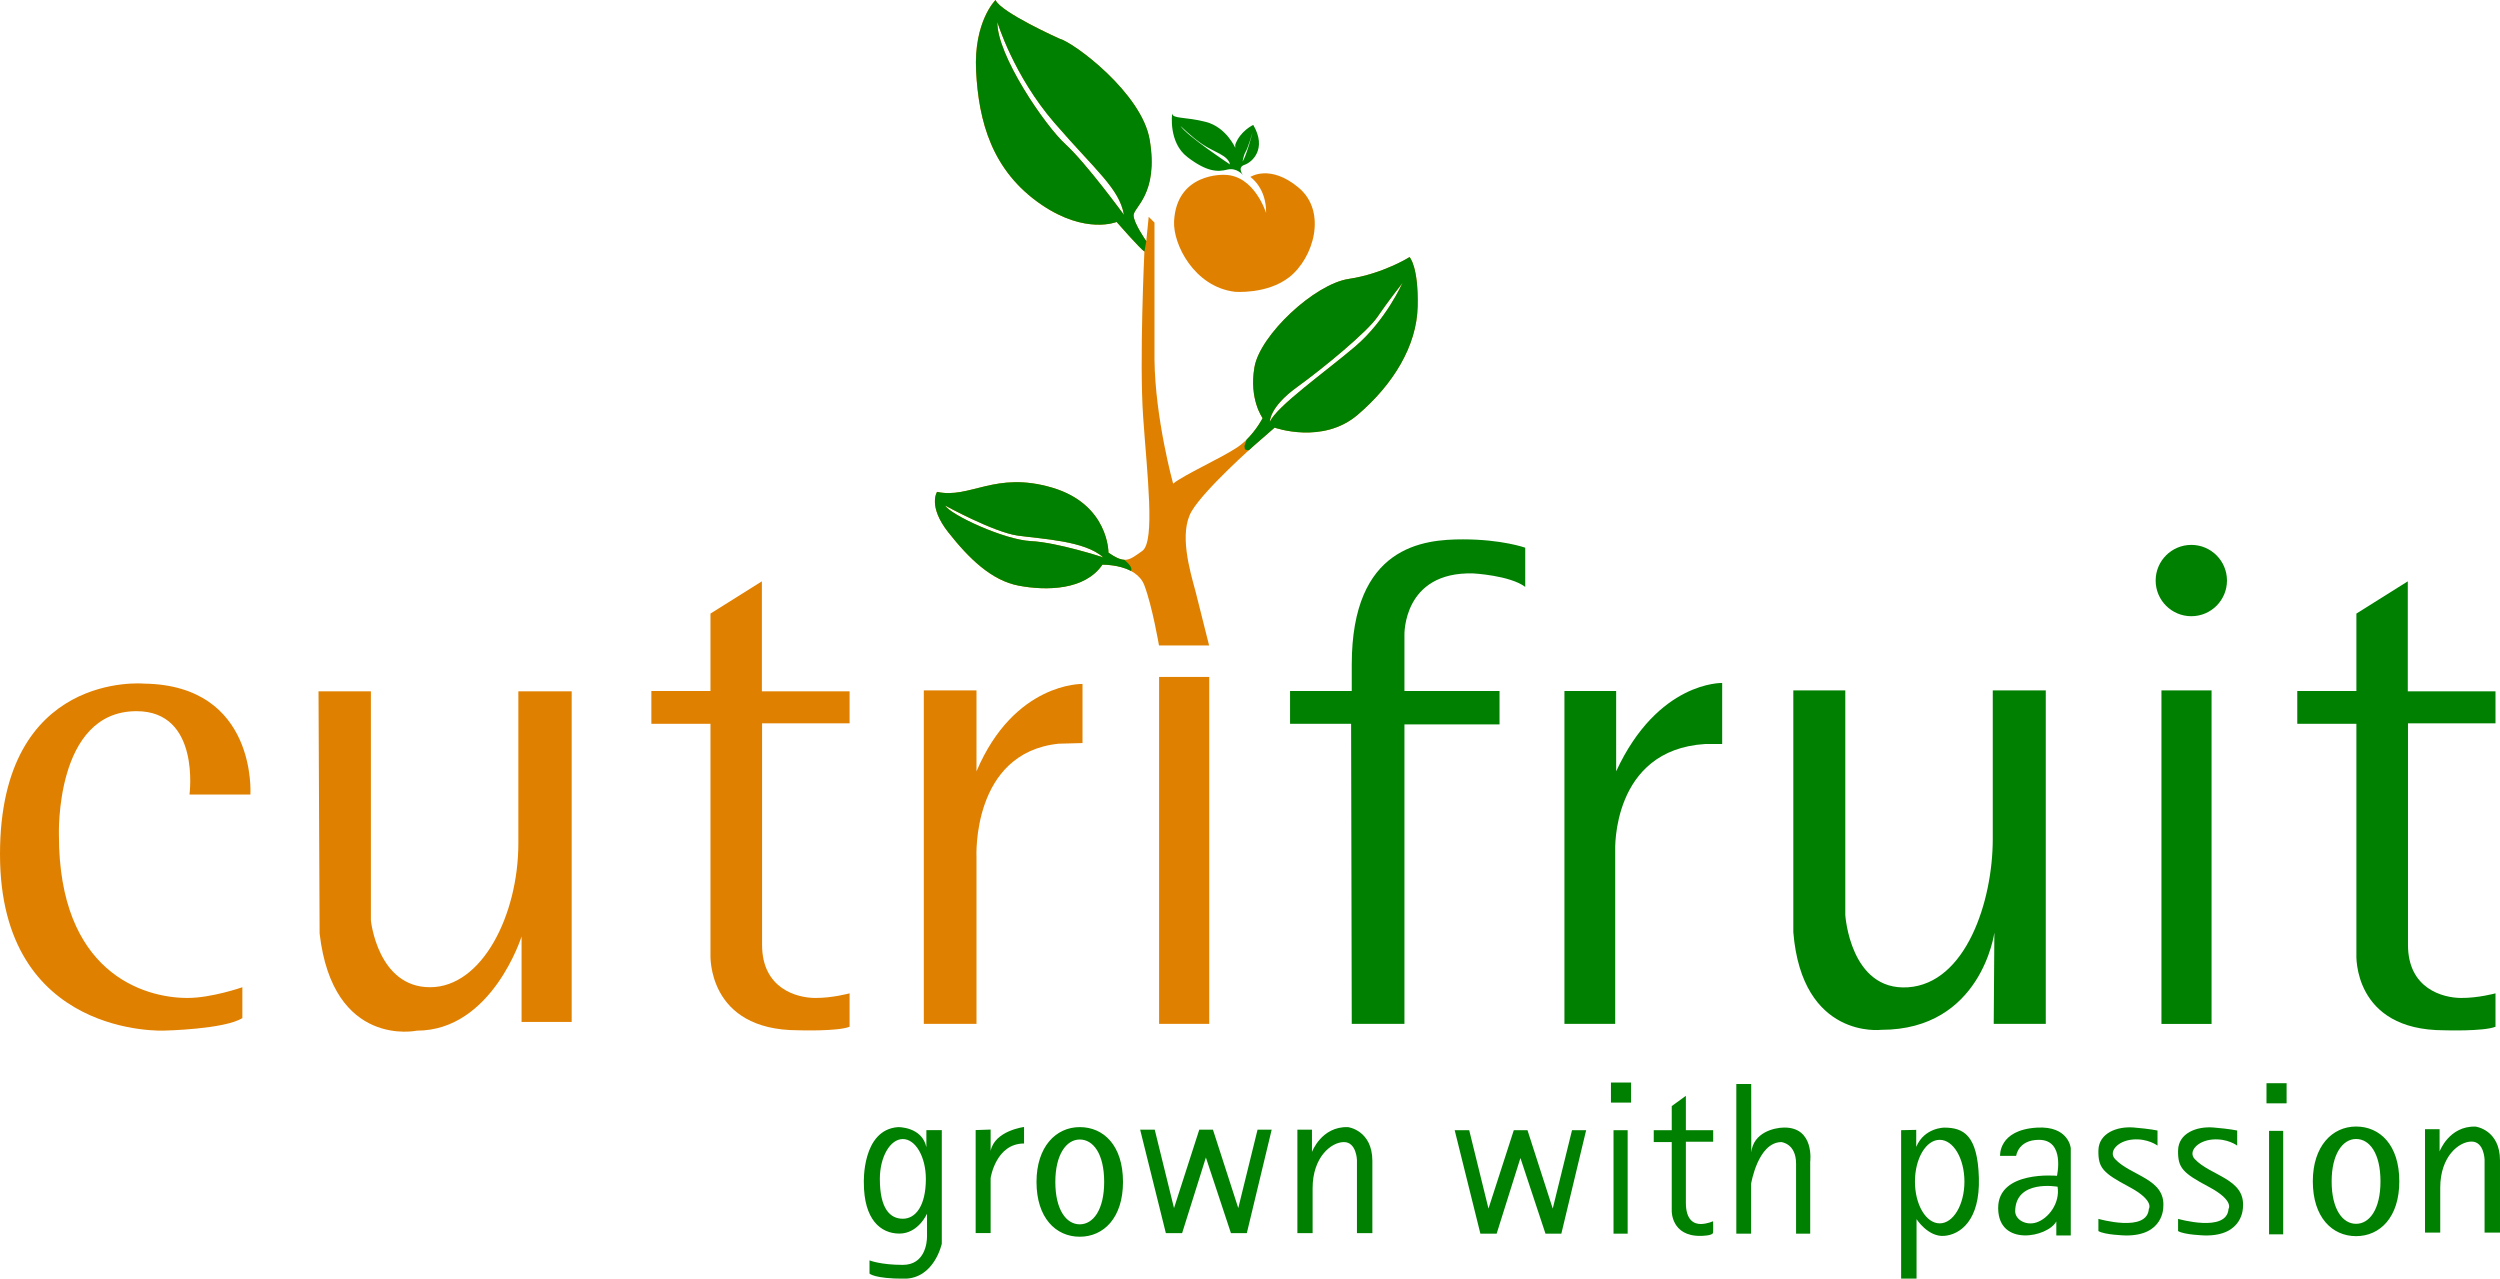
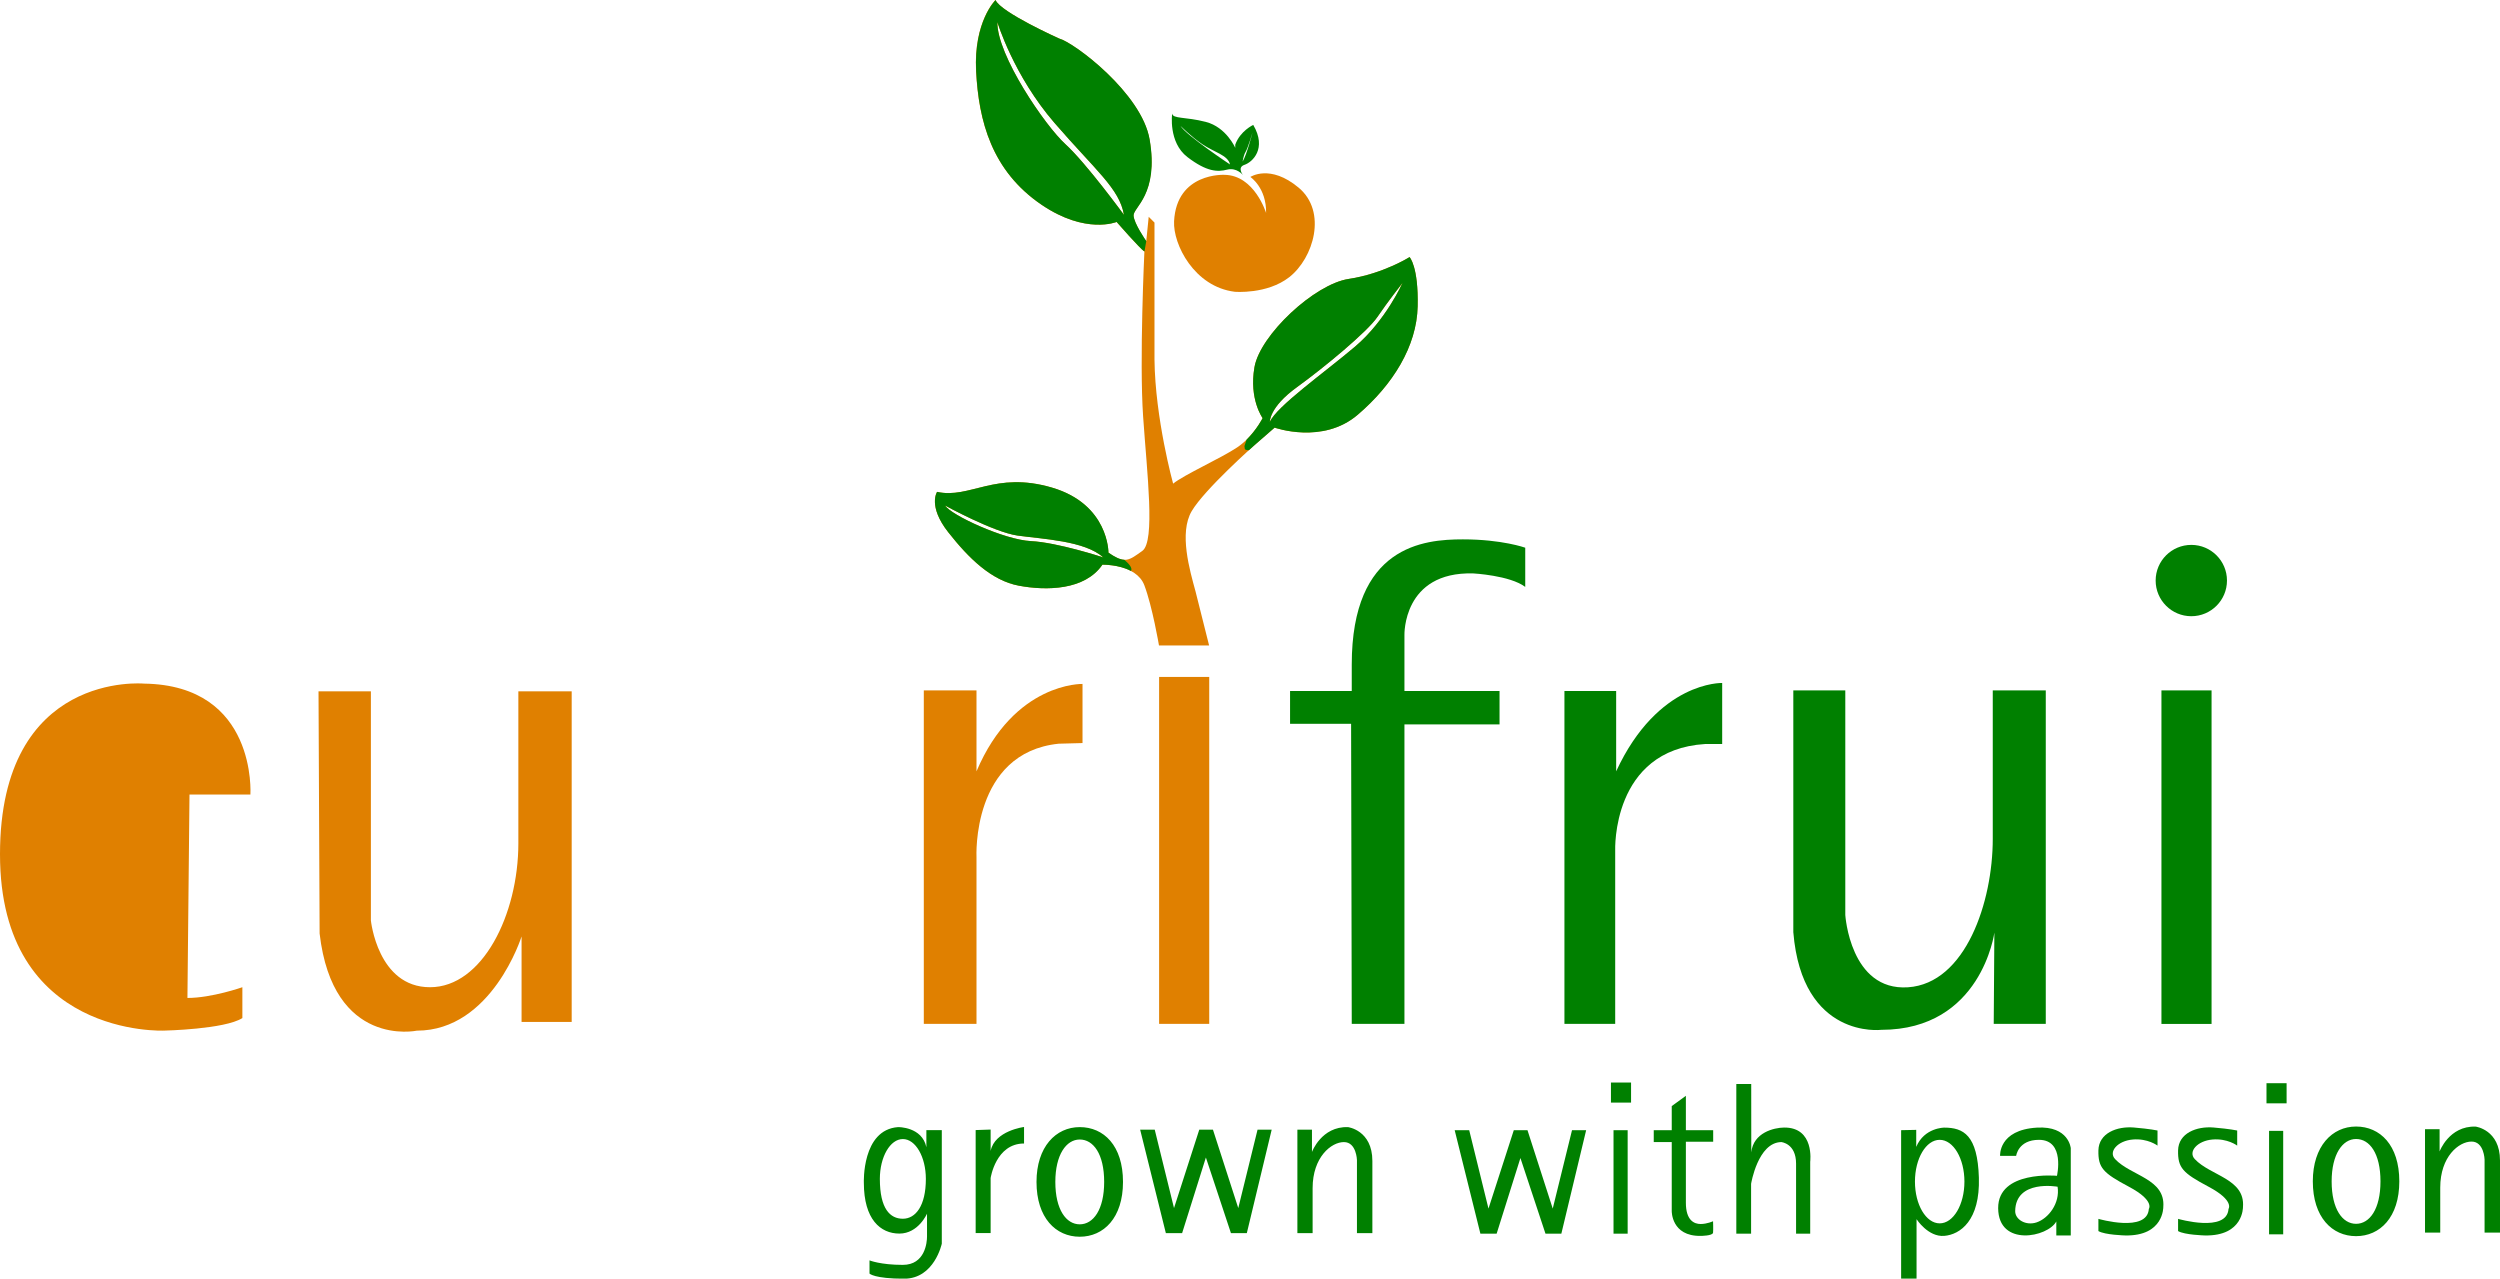
<svg xmlns="http://www.w3.org/2000/svg" xmlns:xlink="http://www.w3.org/1999/xlink" viewBox="0 0 3890.7 1989.9">
  <style>.A{fill:#E08000}.B{fill:green}</style>
-   <path class="A" d="M294.9 1236.5h94.8s11-170.1-165.5-172.6c0 0-224.2-20.9-224.2 265.6s255.7 274.4 255.7 274.4 94-2 121.5-19.5v-48s-47.5 16.7-85.5 16.7c-69.3 0-200-40.3-200-253 0 0-6.7-193.3 120.7-193.3 100-.1 82.5 129.7 82.5 129.7zm200.8-160.6h81.5v356.5s10.5 104 92 104 137.5-113 137.5-224v-236.5h83v514.5h-78v-133s-46 146.6-163 146.6c0 0-130.6 28-151.3-151.3l-1.7-376.8z" />
+   <path class="A" d="M294.9 1236.5h94.8s11-170.1-165.5-172.6c0 0-224.2-20.9-224.2 265.6s255.7 274.4 255.7 274.4 94-2 121.5-19.5v-48s-47.5 16.7-85.5 16.7zm200.8-160.6h81.5v356.5s10.5 104 92 104 137.5-113 137.5-224v-236.5h83v514.5h-78v-133s-46 146.6-163 146.6c0 0-130.6 28-151.3-151.3l-1.7-376.8z" />
  <use xlink:href="#A" class="A" />
  <use xlink:href="#A" x="2561.5" class="B" />
  <path class="A" d="M1437.7 1074.4v519h82v-259.5s-8-162.5 128-176.5l37-1v-92s-106-3-165 136v-126h-82zm366.2-20.9h78v539.9h-78zm166.5-722.1s-18-58.7-64.7-59.3c0 0-74.6-4.1-78.5 72.3-1.8 35.9 31.5 102 94.5 109.7 0 0 50.1 4.3 84.7-22.7 38.1-29.8 59.3-102 14.7-139.3s-75.2-16.7-75.2-16.7 25.2 16.7 24.5 56z" />
  <path class="B" d="M2103.7 1593.4h82v-466h148v-52h-148v-87s-3-99 107-96c0 0 57 3 81 21v-61s-36-13-97-13-173 10-173 195v41h-96v51h95l1 467zm331 0h79v-270s-6-156.5 140-165.5h26.5v-95s-100-3-165 137.5v-125h-80.5v518zm356.1-518.9h81V1424s7.5 118.5 97.5 112.5 132-133.3 132-230.9v-231.1h82.5v518.9h-81l1-142s-20 151.3-176 151.3c0 0-123.2 15.3-136.9-152v-376.2zm573 0h78v519h-78z" />
  <circle class="B" cx="3410.3" cy="903.5" r="55.5" />
  <path class="B" d="M1441.7 1758.7v26.7c-6.7-32-44-31.3-44-31.3-56.7 4-53.3 86.7-53.3 86.7 0 56.7 25.7 79 55.3 79s43-31 43-31v35.7c0 9-3 44-37.7 44s-51.8-7-51.8-7v20.5s7 8 54 8 58.5-54.5 58.5-54.5v-176.7h-24zm-36.6 138c-19.8 0-35.8-15.3-35.8-62 0-34.2 16-62 35.8-62s35.8 27.8 35.8 62c0 42-16 62-35.8 62zm113.3-138V1919h23.3v-85.7s8-53.7 52-53.7v-25.7s-45.7 5.7-52 37.3v-33.3l-23.3.8zm162-4.6c-37.2 0-67.3 30.7-67.3 85.3 0 56 30.1 85.3 67.3 85.3s67.3-29.3 67.3-85.3c0-56.7-30.1-85.3-67.3-85.3zm0 151.3c-21 0-38-22.7-38-66 0-42.3 17-66 38-66s38 22.2 38 66c0 43.3-17 66-38 66zm1986.3-152.2c-37.2 0-67.3 30.7-67.3 85.3 0 56 30.1 85.3 67.3 85.3s67.3-29.3 67.3-85.3c0-56.6-30.1-85.3-67.3-85.3zm0 151.4c-21 0-38-22.7-38-66 0-42.3 17-66 38-66s38 22.2 38 66c0 43.3-17 66-38 66zm-1892.3-146.5h22.7l30 122 39.3-122h21.3l39.4 122 30-122h22l-38.7 161h-24.7l-39-117.7-37 117.7h-25.3zm489.5.8h22.6l30 122 39.4-122h21.3l39.3 122 30-122h22l-38.6 161h-24.7l-39-117.7-37 117.7h-25.3zm-244.8-.8h22.7v34.7s14.7-40 56-38.7c0 0 38 4.7 38 52.7v112.3h-24v-113.7s-.7-28-20.3-28-48.7 23.3-48.7 71.7v70h-23.7v-161zm1754.9-.8h22.7v34.7s14.7-40 56-38.7c0 0 38 4.7 38 52.7v112.3h-24v-113.7s-.7-28-20.3-28c-19.7 0-48.7 23.3-48.7 71.7v70H3774v-161zm-1262.9 1.6h22v161h-22zm-4-74.2h31.3v31.3h-31.3zm1024.2 75.3h22v161h-22zm-4-74.2h31.3v31.3h-31.3zm-925.6 35.6v37.5h-28v18.5h28v107.3s-.8 39.4 45 38.7c0 0 18.8 0 19.3-5s0-17.8 0-17.8-9.3 4.3-19.3 4.3-23-5.5-23-33v-95h42.5v-18h-42.5v-53.5l-22 16zm100.5-34.5v233h23v-77.5s10.5-64.5 47-65c0 0 23 2 23 33.5v109h22v-111.8s7.1-53.9-40.8-53.3c-15.5.2-47.7 7.7-50.9 38.6l-.1-106.4h-23.2zm377.5 146c-2-66.5-24-78-54-78 0 0-31 0-43.5 30v-26.5l-23.5.5v234.6h24v-96.1s18 28 43 26 56-24 54-90.5zm-61 71c-21.3 0-38.5-29.1-38.5-65s17.2-65 38.5-65 38.5 29.1 38.5 65-17.2 65-38.5 65zm151.5-149c-60.5 3.5-57.5 44-57.5 44h25s3-25 35.5-25c41 0 28 56 28 56s-92-9-91.5 50.5c.5 60.8 77.5 45 90.5 20.5v21.8h22.5v-135.8s-3-34.9-52.5-32zm-.7 147.5c-16.7 5.6-33.4-4.4-33.3-17.5.6-49.9 66-38 66-38 4 25.9-14.4 49.4-32.7 55.5z" />
  <use xlink:href="#B" class="B" />
  <use xlink:href="#B" x="124" class="B" />
  <path class="B" d="M1950.4 194.4s-20.3 9.3-28 30.7v5s-13.9-32.2-45.9-40.4-51.3-4.5-52.3-13c0 0-6.3 44.8 23.8 67.8s46.8 23.3 61.8 19.5 24.7 8.5 24.7 8.5-9.8-12 2.3-16 35.3-25.1 13.6-62.1zm-113.2 1.5s16 16.3 34 28.6 40 16.9 43 31.4c0 0-68.5-45.4-77-60zm96.7 55.5s1-9 4.7-15.3 10.7-30 10.7-30-8.7 34-15.4 45.3z" />
  <path class="A" d="M2193.7 400.1s-41.3 26-94.7 34c-53.3 8-138 87.3-146.7 137.3s12.7 79.3 12.7 79.3-14.3 28.7-39.8 45.7-82.2 42.3-99.5 56.3c0 0-28-101.3-29-193.3v-213l-9-9-3.8 38s-19.3-27.3-19.9-40c-.7-12.7 39.6-33 25-118.3-12.3-72.2-117.8-151.2-140.8-157.2 0 0-91-40.8-99-59.9 0 0-34.2 33.4-30.2 110.7s24.1 155.1 102 208c68.7 46.7 116.7 26.7 116.7 26.7s37.3 42.7 43.3 46c0 0-8 168.7-2 256.7s19.3 194.7-1.3 209.3c-20.7 14.7-26.7 20.7-52.7 2.7 0 0 .7-75.3-88-101.3s-127.3 18-178.7 6.7c0 0-14.7 22 17.3 62.7s67.3 75.3 110 83.3 102.7 7.3 130-32.7c0 0 52.7-1.3 65.3 32s22.8 93.7 22.8 93.7h78l-21.1-84c-9-33-26-91-6-125s98-103 98-103l31-27s74.7 26.7 129.3-20c54.7-46.7 92-106.7 93.3-168.7 1.5-62.1-12.5-76.7-12.5-76.7zm-535.5-175.6c-32-29.1-107-139.1-106-190.1 0 0 25 83 89 157s101 102 108 143c0 0-59-80.8-91-109.9zm-54 617.6c-41.3-2-124.7-40.7-133.3-55.3 0 0 75.3 41.3 112.7 46.7 37.3 5.3 105.3 8 133.3 34 0-.1-71.3-23.4-112.7-25.4zm504.7-302.7c-48 40.7-122.3 93.1-132.7 117.3 0 0-1.3-22.7 42-54s110-86.7 125.3-109.3c15.3-22.7 39.3-53.3 39.3-53.3s-25.9 58.6-73.9 99.3z" />
  <path d="M1784.6 371.1l-.1-.5-.2 2.2.3-1.7z" opacity=".45" />
  <path class="B" d="M1621.1 318.7c68.7 46.7 116.7 26.7 116.7 26.7s37 42.3 43.3 46l2.8-16.2c-1.9-2.8-19.1-27.8-19.7-39.7-.7-12.7 39.6-33 25-118.3C1776.9 145 1671.4 66 1648.4 60c0 0-91-40.8-99-59.9 0 0-34.2 33.4-30.2 110.7s24 155 101.9 207.9zm20.1-127.3c64 74 101 102 108 143 0 0-59-80.8-91-109.9s-107-139.1-106-190.1c0 0 25 83 89 157zm108.5 679.8c-6.4-.3-13.8-3.6-24.6-11.1 0 0 .7-75.3-88-101.3s-127.3 18-178.7 6.7c0 0-14.7 22 17.3 62.7s67.3 75.3 110 83.3 102.7 7.3 130-32.7c0 0 24.8-.6 44.5 9.8 2.7-4.8-3.7-11.8-10.5-17.4zm-145.5-29.1c-41.3-2-124.7-40.7-133.3-55.3 0 0 75.3 41.3 112.7 46.7 37.3 5.3 105.3 8 133.3 34 0-.1-71.3-23.4-112.7-25.4zm589.5-442s-41.3 26-94.7 34c-53.3 8-138 87.3-146.7 137.3s12.7 79.3 12.7 79.3-8.9 17.7-25 33.6l-3.3 9.9.5 4c.2 2 3.4 2.4 6.5 2.4l9-8.1 31-27s74.7 26.7 129.3-20c54.7-46.7 92-106.7 93.3-168.7 1.4-62.1-12.6-76.7-12.6-76.7zm-84.8 139.3c-48 40.7-122.3 93.1-132.7 117.3 0 0-1.3-22.7 42-54s110-86.7 125.3-109.3c15.3-22.7 39.3-53.3 39.3-53.3s-25.9 58.6-73.9 99.3z" />
  <defs>
-     <path id="A" d="M1105.7 954.9v120.5h-92v51h92v359s-6 118 136.5 118c0 0 61.5 2 80-5.5v-52s-27.2 7.5-54.2 7.2-82-13.7-82-82.7v-344.7h136.2v-49.8h-136.5V904.7l-80 50.2z" />
    <path id="B" d="M3357.7 1759.4v23.5s-15-11.5-38.5-9.5-38.4 18.9-27.5 30.5c24.6 26.2 78.5 30.5 75 74.5 0 0 1 45.6-59.5 44.3 0 0-31.5-.8-41.5-6.8v-19s76 22 78.5-15.5c0 0 9.5-13-31-34.5s-48-29.5-47.5-56.5 29-37.8 55-35.7c26 2.2 37 4.7 37 4.7z" />
  </defs>
</svg>